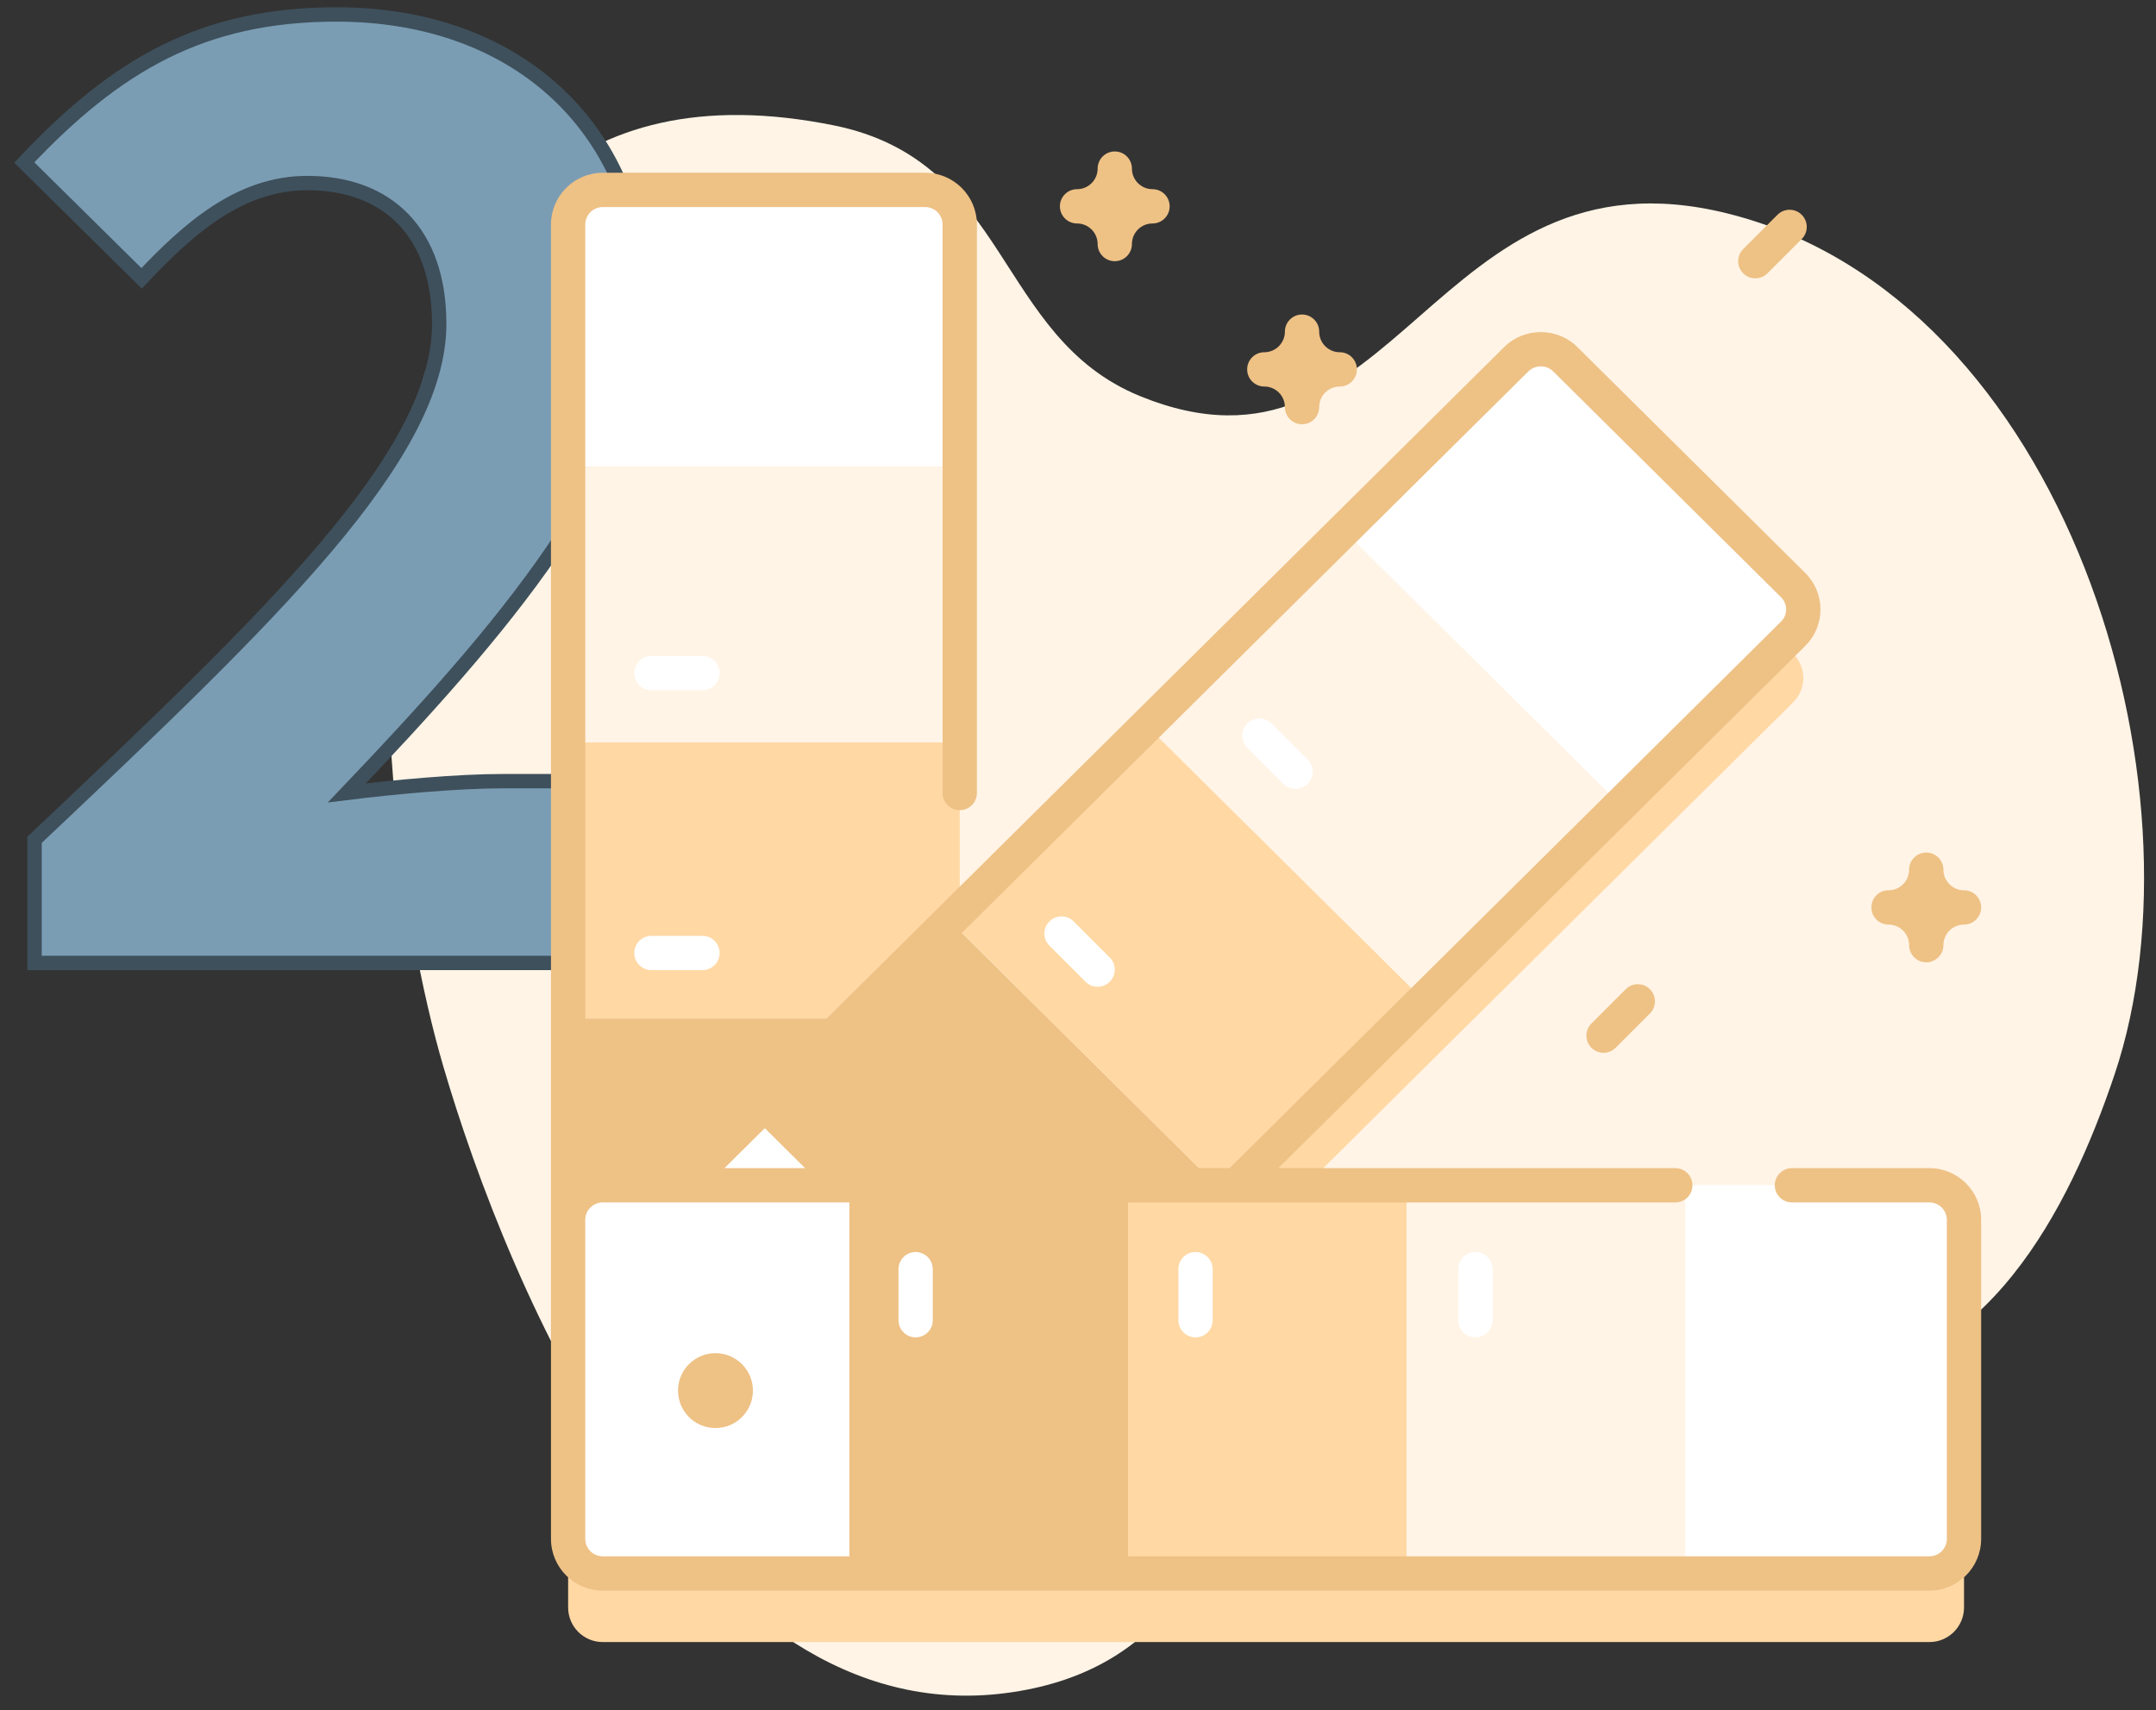
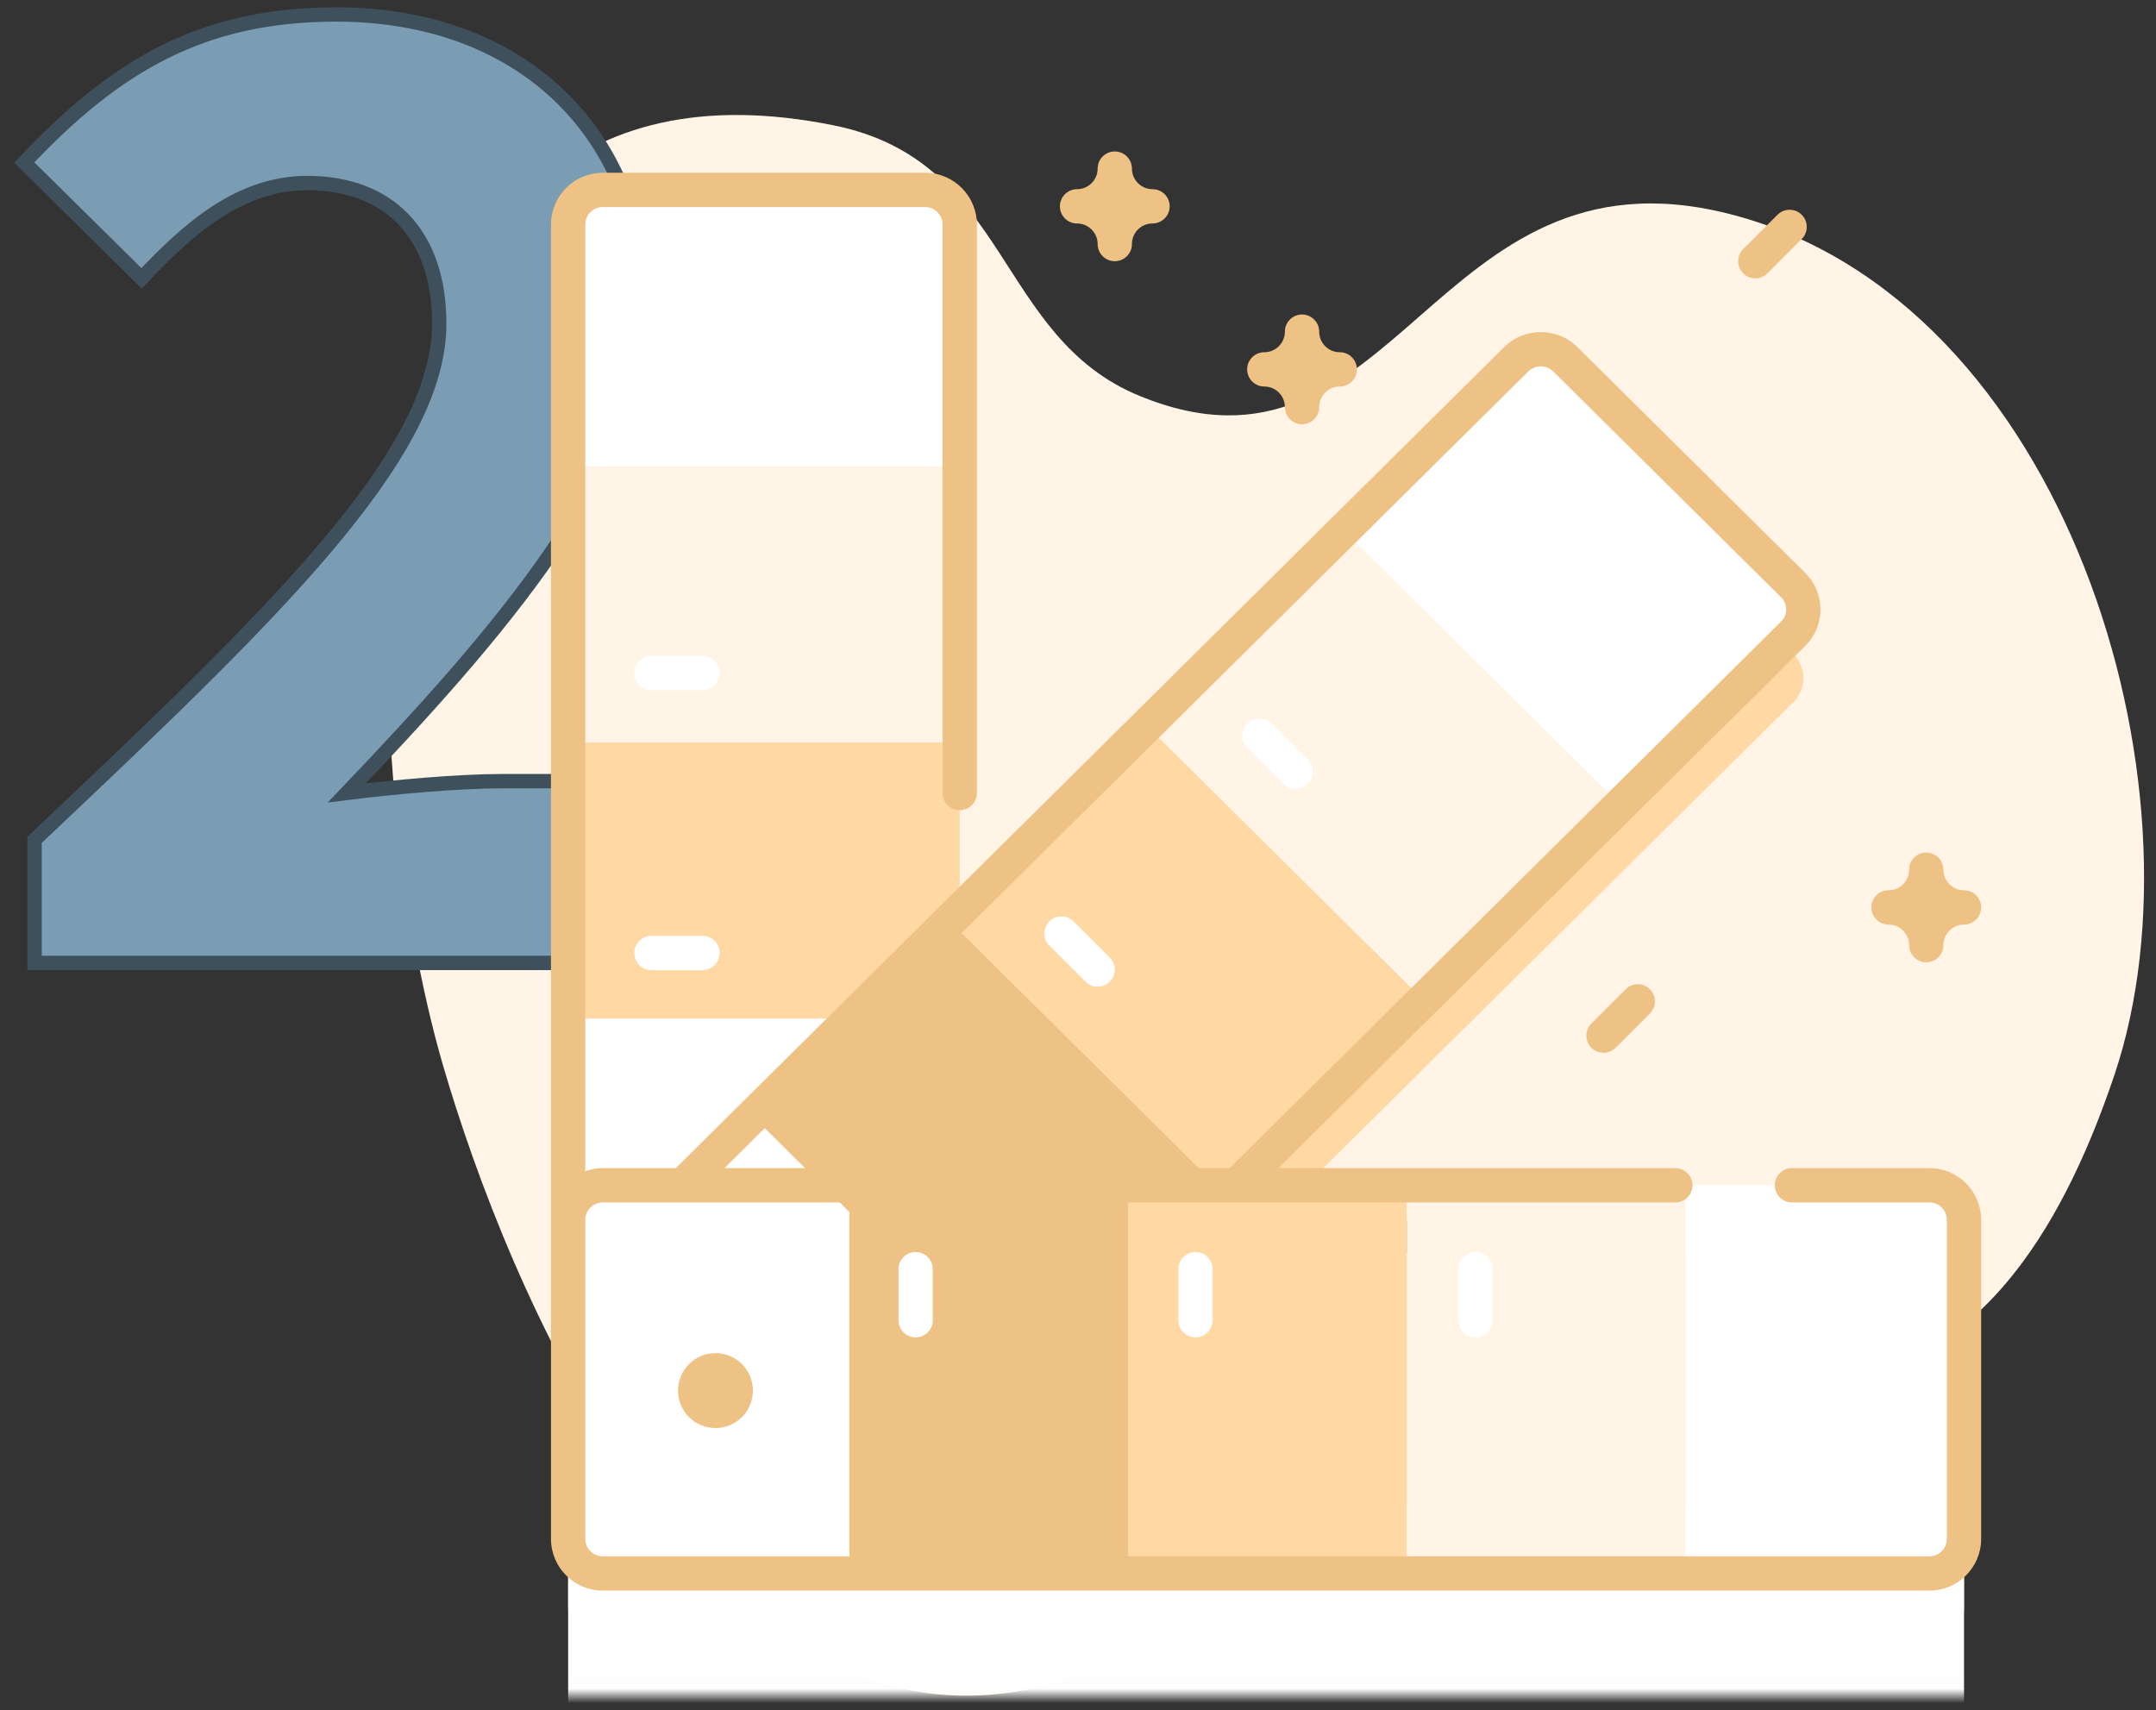
<svg xmlns="http://www.w3.org/2000/svg" height="119" viewBox="0 0 150 119" width="150">
  <rect x="0" y="0" width="150" height="119" fill="#333333" stroke="none" />
  <mask id="a" fill="#fff">
    <path d="m0 109.983h122.169v-109.983h-122.169z" fill="#fff" fill-rule="evenodd" />
  </mask>
  <g fill="none" fill-rule="evenodd" transform="translate(1 1)">
    <path d="m29.836 73.177c4.468 15.272 17.349 46.425 39.114 43.629 21.83-2.805 13.305-30.954 33.288-34.812 8.797-1.698 14.76 13.527 23.576 13.053 11.355-.61 17.135-11.85 20.308-21.299 6.728-20.036-3.348-54.01-26.929-59.894-20.579-5.135-22.986 20.009-40.879 12.706-10.057-4.105-9.052-16.363-21.301-18.836-37.056-7.483-33.122 45.133-27.176 65.455" fill="#fff4e6" />
    <path d="m46.999 66v-12.648h-13.056c-3.06 0-7.548.408-10.812.816 10.506-11.016 20.706-22.644 20.706-33.558 0-12.444-8.67-20.604-21.42-20.604-9.282 0-15.3 3.468-21.726 10.302l8.16 8.058c3.264-3.468 6.834-6.63 11.526-6.63 5.61 0 9.18 3.468 9.18 9.792 0 9.18-11.628 20.298-28.152 35.904v8.568z" fill="#7b9db4" fill-rule="nonzero" stroke="#3e505c" />
    <g transform="translate(26 7)">
      <path d="m107.236 79.244h-48.196l38.714-38.375c.944-.935.944-2.452 0-3.387l-15.849-15.71c-.944-.935-2.473-.935-3.417 0l-38.714 38.375v-47.753c0-1.328-1.077-2.406-2.406-2.406h-22.435c-1.329 0-2.406 1.077-2.406 2.406v91.452c0 1.329 1.077 2.406 2.406 2.406h92.304c1.329 0 2.406-1.077 2.406-2.406v-22.197c0-1.328-1.077-2.406-2.406-2.406" fill="#ffd8a4" />
      <path d="m37.368 101.48h-22.435c-1.329 0-2.406-1.077-2.406-2.406v-91.452c0-1.329 1.077-2.406 2.406-2.406h22.436c1.329 0 2.406 1.077 2.406 2.406v91.452c0 1.329-1.077 2.406-2.406 2.406" fill="#fff" />
-       <path d="m12.527 82.083h27.247v-19.216h-27.247z" fill="#eec185" mask="url(#a)" />
      <path d="m12.527 62.867h27.247v-19.217h-27.247z" fill="#ffd8a4" mask="url(#a)" />
      <path d="m12.527 43.649h27.247v-19.216h-27.247z" fill="#fff4e6" mask="url(#a)" />
      <path d="m14.944 5.216h22.414c1.335 0 2.416 1.072 2.416 2.395v16.822h-27.247v-16.822c0-1.323 1.082-2.395 2.416-2.395m14.141 95.562-15.849-15.71c-.944-.935-.944-2.451 0-3.387l65.253-64.682c.944-.935 2.474-.935 3.417 0l15.849 15.71c.944.935.944 2.452 0 3.387l-65.253 64.682c-.944.935-2.473.935-3.417 0" fill="#fff" mask="url(#a)" />
      <path d="m39.071 56.071 19.267 19.097-13.709 13.588-19.266-19.097z" fill="#eec185" mask="url(#a)" />
      <path d="m52.78 42.482 19.266 19.098-13.708 13.588-19.267-19.097z" fill="#ffd8a4" mask="url(#a)" />
      <path d="m66.489 28.894 19.266 19.097-13.709 13.589-19.266-19.098z" fill="#fff4e6" mask="url(#a)" />
-       <path d="m81.906 16.999 15.849 15.71c.944.935.944 2.452 0 3.387l-12 11.895-19.266-19.098 12-11.895c.943-.935 2.473-.935 3.417 0m-69.378 82.075v-22.197c0-1.329 1.077-2.406 2.406-2.406h92.304c1.329 0 2.406 1.077 2.406 2.406v22.197c0 1.329-1.077 2.406-2.406 2.406h-92.304c-1.329 0-2.406-1.077-2.406-2.406" fill="#fff" mask="url(#a)" />
+       <path d="m81.906 16.999 15.849 15.71c.944.935.944 2.452 0 3.387l-12 11.895-19.266-19.098 12-11.895c.943-.935 2.473-.935 3.417 0m-69.378 82.075c0-1.329 1.077-2.406 2.406-2.406h92.304c1.329 0 2.406 1.077 2.406 2.406v22.197c0 1.329-1.077 2.406-2.406 2.406h-92.304c-1.329 0-2.406-1.077-2.406-2.406" fill="#fff" mask="url(#a)" />
      <path d="m32.095 101.479h19.387v-27.008h-19.387z" fill="#eec185" mask="url(#a)" />
      <path d="m51.481 101.479h19.387v-27.008h-19.387z" fill="#ffd8a4" mask="url(#a)" />
      <path d="m70.868 101.479h19.387v-27.008h-19.387z" fill="#fff4e6" mask="url(#a)" />
      <path d="m109.642 76.866v22.218c0 1.323-1.082 2.395-2.416 2.395h-16.971v-27.008h16.971c1.334 0 2.416 1.072 2.416 2.395" fill="#fff" mask="url(#a)" />
      <path d="m79.328 17.846c.479-.474 1.259-.474 1.737 0l15.849 15.711c.229.227.355.527.355.846 0 .319-.126.62-.355.846l-38.36 38.023c-.002.002-.003.004-.005.005h-35.144zm27.908 55.432h-9.565c-.659 0-1.193.534-1.193 1.193 0 .659.534 1.193 1.193 1.193h9.565c.669 0 1.213.544 1.213 1.213v22.197c0 .669-.544 1.213-1.213 1.213h-92.304c-.669 0-1.213-.544-1.213-1.213v-22.197c0-.669.544-1.213 1.213-1.213h74.626c.659 0 1.193-.534 1.193-1.193 0-.659-.534-1.193-1.193-1.193h-27.62l36.656-36.334c.684-.678 1.061-1.58 1.061-2.541 0-.96-.377-1.863-1.061-2.541l-15.849-15.711c-1.405-1.393-3.692-1.393-5.097 0l-57.632 57.127h-5.084c-.426 0-.833.078-1.213.215v-65.871c0-.67.544-1.215 1.212-1.215h22.437c.668 0 1.212.545 1.212 1.215v39.555c0 .659.534 1.193 1.193 1.193.659 0 1.193-.534 1.193-1.193v-39.555c0-1.985-1.614-3.601-3.598-3.601h-22.437c-1.984 0-3.598 1.615-3.598 3.601v91.452c0 1.984 1.614 3.599 3.599 3.599h92.304c1.984 0 3.599-1.614 3.599-3.599v-22.197c0-1.985-1.614-3.599-3.599-3.599z" fill="#eec185" mask="url(#a)" />
      <path d="m22.778 86.152c1.439 0 2.605 1.166 2.605 2.605 0 1.439-1.166 2.605-2.605 2.605s-2.605-1.166-2.605-2.605c0-1.438 1.166-2.605 2.605-2.605" fill="#eec185" mask="url(#a)" />
      <path d="m21.873 20.555h-3.551c-.659 0-1.193-.534-1.193-1.193 0-.659.534-1.193 1.193-1.193h3.551c.659 0 1.193.534 1.193 1.193 0 .659-.534 1.193-1.193 1.193m0 19.473h-3.551c-.659 0-1.193-.534-1.193-1.193 0-.659.534-1.193 1.193-1.193h3.551c.659 0 1.193.534 1.193 1.193 0 .659-.534 1.193-1.193 1.193m0 19.473h-3.551c-.659 0-1.193-.534-1.193-1.193 0-.659.534-1.193 1.193-1.193h3.551c.659 0 1.193.534 1.193 1.193 0 .659-.534 1.193-1.193 1.193m54.189-26.732-2.511-2.511c-.466-.466-.466-1.221 0-1.687.466-.466 1.221-.466 1.687 0l2.511 2.511c.466.466.466 1.221 0 1.687-.466.466-1.221.466-1.687 0m-13.77 13.77-2.511-2.511c-.466-.466-.466-1.221 0-1.687.466-.466 1.221-.466 1.687 0l2.511 2.511c.466.466.466 1.221 0 1.687-.466.466-1.221.466-1.687 0m-13.77 13.77-2.511-2.511c-.466-.466-.466-1.222 0-1.687.466-.466 1.221-.466 1.687 0l2.511 2.511c.466.466.466 1.221 0 1.687-.466.466-1.221.466-1.687 0m45.408 23.551v-3.551c0-.659.534-1.193 1.193-1.193.659 0 1.193.534 1.193 1.193v3.551c0 .659-.534 1.193-1.193 1.193-.659 0-1.193-.534-1.193-1.193m-19.473 0v-3.551c0-.659.534-1.193 1.193-1.193.659 0 1.193.534 1.193 1.193v3.551c0 .659-.534 1.193-1.193 1.193-.659 0-1.193-.534-1.193-1.193m-19.473 0v-3.551c0-.659.534-1.193 1.193-1.193.659 0 1.193.534 1.193 1.193v3.551c0 .659-.534 1.193-1.193 1.193-.659 0-1.193-.534-1.193-1.193m-19.473 0v-3.551c0-.659.534-1.193 1.193-1.193.659 0 1.193.534 1.193 1.193v3.551c0 .659-.534 1.193-1.193 1.193-.659 0-1.193-.534-1.193-1.193" fill="#fff" mask="url(#a)" />
      <path d="m87.791 60.83c.466.466.466 1.221 0 1.687l-2.386 2.386c-.233.233-.538.35-.843.35-.305 0-.611-.116-.843-.35-.466-.466-.466-1.221 0-1.687l2.386-2.386c.466-.466 1.221-.466 1.687 0zm19.226-9.51c.659 0 1.193.534 1.193 1.193 0 .79.642 1.432 1.432 1.432.659 0 1.193.534 1.193 1.193 0 .659-.534 1.193-1.193 1.193-.79 0-1.432.642-1.432 1.432 0 .659-.534 1.193-1.193 1.193s-1.193-.534-1.193-1.193c0-.79-.642-1.432-1.432-1.432-.659 0-1.193-.534-1.193-1.193 0-.659.534-1.193 1.193-1.193.79 0 1.432-.642 1.432-1.432 0-.659.534-1.193 1.193-1.193zm-43.43-37.437c.659 0 1.193.534 1.193 1.193 0 .79.642 1.432 1.432 1.432.659 0 1.193.534 1.193 1.193 0 .659-.534 1.193-1.193 1.193-.79 0-1.432.642-1.432 1.432 0 .659-.534 1.193-1.193 1.193-.659 0-1.193-.534-1.193-1.193 0-.79-.642-1.432-1.432-1.432-.659 0-1.193-.534-1.193-1.193 0-.659.534-1.193 1.193-1.193.79 0 1.432-.642 1.432-1.432 0-.659.534-1.193 1.193-1.193zm34.765-6.939c.466.466.466 1.221 0 1.687l-2.386 2.386c-.233.233-.538.35-.843.35-.305 0-.611-.116-.844-.35-.466-.466-.466-1.221 0-1.687l2.386-2.386c.466-.466 1.221-.466 1.687 0zm-47.793-4.406c.659 0 1.193.534 1.193 1.193 0 .79.642 1.432 1.432 1.432.659 0 1.193.534 1.193 1.193 0 .659-.534 1.193-1.193 1.193-.79 0-1.432.642-1.432 1.432 0 .659-.534 1.193-1.193 1.193s-1.193-.534-1.193-1.193c0-.79-.642-1.432-1.432-1.432-.659 0-1.193-.534-1.193-1.193 0-.659.534-1.193 1.193-1.193.79 0 1.432-.642 1.432-1.432 0-.659.534-1.193 1.193-1.193z" fill="#eec185" mask="url(#a)" />
    </g>
  </g>
</svg>